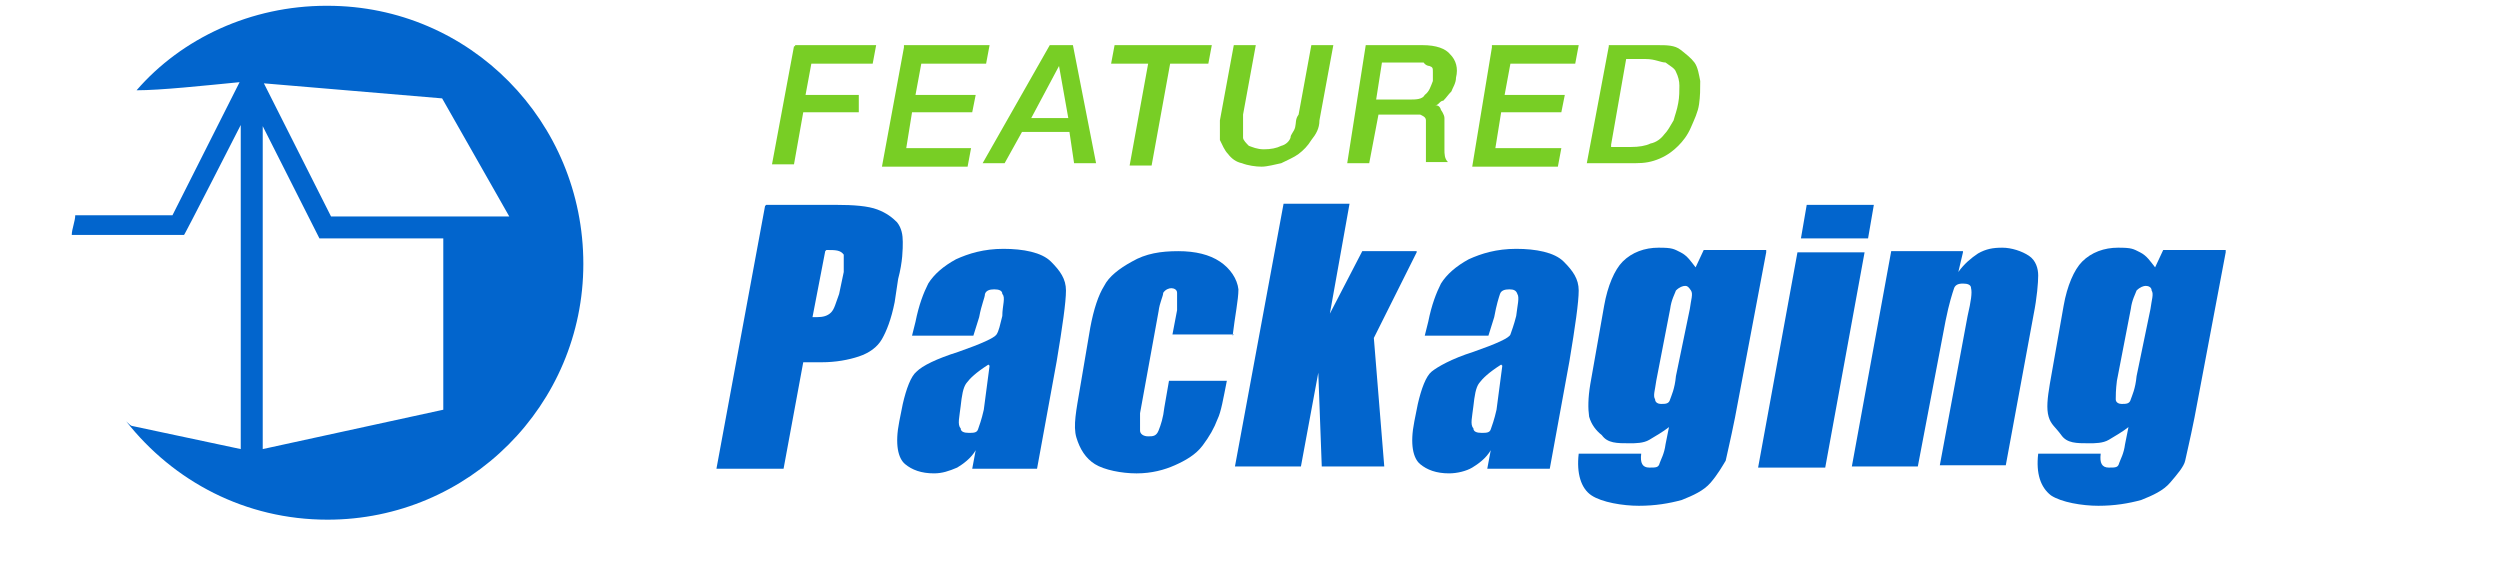
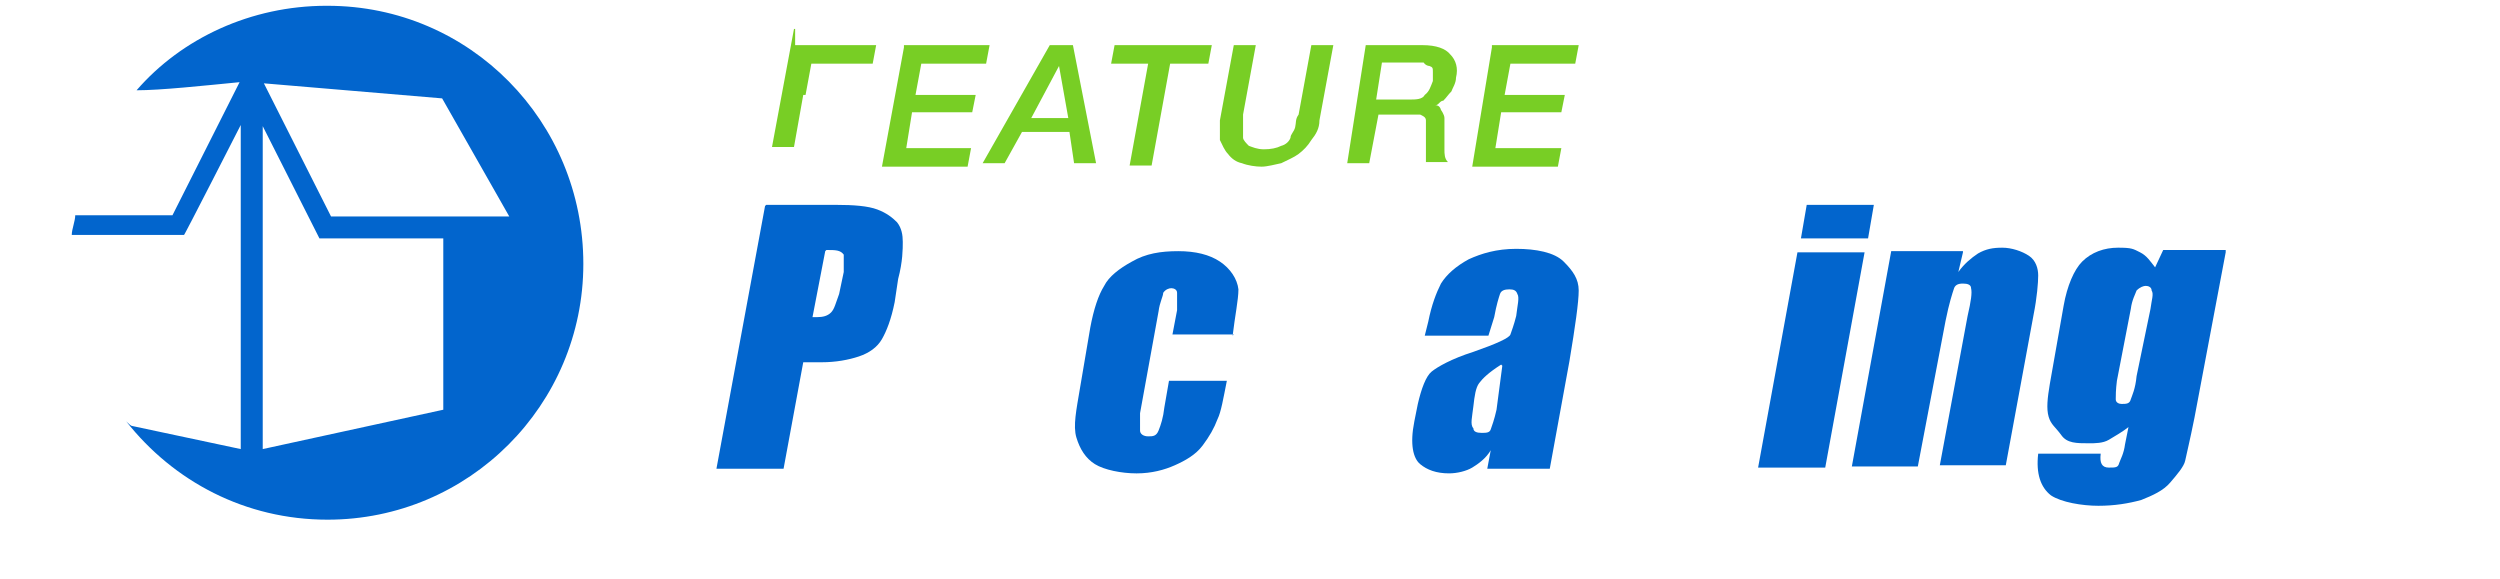
<svg xmlns="http://www.w3.org/2000/svg" version="1.1" viewBox="0 0 216 50">
  <defs>
    <style>
      .cls-1 {
        fill: #78ce25;
      }

      .cls-2 {
        fill: #0265cd;
      }
    </style>
  </defs>
  <g>
    <g id="Layer_1">
      <g id="Layer_1-2" data-name="Layer_1">
        <g id="Layer_1-2">
          <g id="Layer_1-2-2" data-name="Layer_1-2">
            <path class="cls-2" d="M28.2.5c-6.5,0-12.5,2.8-16.4,7.3,2.1,0,5.8-.4,8.9-.7l-5.8,11.5H6.5c0,.5-.3,1.2-.3,1.7h9.7c0,.1,4.9-9.5,4.9-9.5v28l-9.4-2c-.1,0-.4-.3-.5-.4,4.1,5.2,10.3,8.5,17.4,8.5,12.2,0,22.1-9.9,22.1-22.1,0-12.3-9.8-22.3-22.1-22.3,0,0-.1,0,0,0ZM38.3,35.4l-15.6,3.4V10.9l4.9,9.7h10.7c0-.1,0,14.9,0,14.9h0ZM28.6,18.7l-5.8-11.5,15.4,1.3,5.8,10.2s-15.4,0-15.4,0Z" />
            <g>
              <path class="cls-2" d="M66.2,17.7h6c1.6,0,2.8.1,3.6.4.8.3,1.3.7,1.7,1.1.4.5.5,1.1.5,1.7s0,1.7-.4,3.2l-.3,2c-.3,1.5-.7,2.5-1.1,3.2s-1.1,1.2-2,1.5-2,.5-3.2.5h-1.6l-1.7,9.2h-5.8l4.2-22.7h0ZM71.3,21.7l-1.1,5.7h.4c.5,0,.9-.1,1.2-.4.3-.3.4-.8.7-1.6l.4-1.9c0-.8,0-1.3,0-1.5-.3-.4-.7-.4-1.5-.4h0Z" />
-               <path class="cls-2" d="M84.1,29h-5.3l.3-1.2c.3-1.5.7-2.5,1.1-3.3.5-.8,1.3-1.5,2.4-2.1,1.1-.5,2.4-.9,4.1-.9s3.3.3,4.1,1.1,1.3,1.5,1.3,2.5-.3,3.1-.8,6.1l-1.7,9.3h-5.6l.3-1.6c-.4.7-1.1,1.2-1.6,1.5-.7.3-1.3.5-2,.5-1.1,0-1.9-.3-2.5-.8s-.9-1.7-.5-3.7l.3-1.5c.3-1.3.7-2.4,1.2-2.8.5-.5,1.7-1.1,3.6-1.7,2-.7,3.1-1.2,3.3-1.5s.3-.8.5-1.6c0-.9.3-1.6,0-1.9,0-.3-.3-.4-.7-.4s-.7.1-.8.4c0,.3-.3.9-.5,2l-.5,1.6h-.1ZM85.4,31.5c-1.1.7-1.6,1.2-1.9,1.6s-.4,1.1-.5,2-.3,1.6,0,1.9c0,.3.3.4.7.4s.7,0,.8-.3.3-.8.5-1.7l.5-3.8h0Z" />
              <path class="cls-2" d="M106.6,28.9h-5.3l.4-2.1c0-.8,0-1.2,0-1.5,0-.3-.3-.4-.5-.4s-.5.1-.7.4c0,.3-.3.8-.4,1.6l-1.6,8.8c0,.7,0,1.2,0,1.5s.3.5.7.5.7,0,.9-.5.4-1.1.5-2l.4-2.3h5c-.3,1.5-.5,2.7-.8,3.3-.3.8-.7,1.5-1.3,2.3s-1.5,1.3-2.4,1.7-2,.7-3.3.7-2.8-.3-3.6-.8-1.3-1.3-1.6-2.3,0-2.4.3-4.2l.9-5.3c.3-1.6.7-2.8,1.2-3.6.4-.8,1.3-1.5,2.4-2.1,1.2-.7,2.5-.9,4-.9s2.7.3,3.6.9,1.5,1.5,1.6,2.4c0,.9-.3,2.3-.5,4h0Z" />
-               <path class="cls-2" d="M122.4,21.8l-3.7,7.4.9,11.1h-5.4l-.3-8.1-1.5,8.1h-5.7l4.2-22.7h5.7l-1.7,9.5,2.8-5.4h4.7Z" />
              <path class="cls-2" d="M128.4,29h-5.3l.3-1.2c.3-1.5.7-2.5,1.1-3.3.5-.8,1.3-1.5,2.4-2.1,1.1-.5,2.4-.9,4.1-.9s3.3.3,4.1,1.1,1.3,1.5,1.3,2.5-.3,3.1-.8,6.1l-1.7,9.3h-5.4l.3-1.6c-.4.7-1.1,1.2-1.6,1.5s-1.3.5-2,.5c-1.1,0-1.9-.3-2.5-.8s-.9-1.7-.5-3.7l.3-1.5c.3-1.3.7-2.4,1.2-2.8s1.7-1.1,3.6-1.7c2-.7,3.1-1.2,3.2-1.5s.3-.8.5-1.6c.1-.9.3-1.6.1-1.9-.1-.3-.3-.4-.7-.4s-.7.1-.8.4-.3.9-.5,2l-.5,1.6h-.2ZM129.7,31.5c-1.1.7-1.6,1.2-1.9,1.6s-.4,1.1-.5,2-.3,1.6,0,1.9c0,.3.3.4.7.4s.7,0,.8-.3.3-.8.5-1.7l.5-3.8h0Z" />
-               <path class="cls-2" d="M152.6,21.8l-2.7,14.3c-.4,2-.7,3.2-.8,3.7-.3.5-.7,1.2-1.3,1.9s-1.5,1.1-2.5,1.5c-1.1.3-2.3.5-3.7.5s-3.2-.3-4.1-.9-1.3-1.9-1.1-3.6h5.4c-.1.8.1,1.2.7,1.2s.8,0,.9-.4c.1-.3.4-.8.5-1.6l.3-1.5c-.5.4-1.2.8-1.7,1.1s-1.2.3-1.7.3c-1.1,0-1.9,0-2.4-.7-.5-.4-.9-.9-1.1-1.6-.1-.7-.1-1.6.1-2.8l1.2-6.8c.3-1.7.9-3.1,1.6-3.8.8-.8,1.9-1.2,3.1-1.2s1.3.1,1.9.4.9.8,1.3,1.3l.7-1.5h5.4v.2h0ZM146,26.7c.1-.8.3-1.3.1-1.6s-.3-.4-.5-.4-.5.1-.8.4c-.1.3-.4.8-.5,1.6l-1.2,6.2c-.1.8-.3,1.3-.1,1.6,0,.3.3.4.5.4.4,0,.7,0,.8-.4.1-.3.4-.9.5-2l1.2-5.8Z" />
              <path class="cls-2" d="M161.1,21.8l-3.4,18.6h-5.8l3.4-18.6s5.8,0,5.8,0ZM161.9,17.7l-.5,2.9h-5.8l.5-2.9h5.8Z" />
              <path class="cls-2" d="M169.6,21.8l-.4,1.7c.5-.7,1.1-1.2,1.7-1.6.7-.4,1.3-.5,2.1-.5s1.7.3,2.3.7.8,1.1.8,1.7-.1,1.9-.4,3.4l-2.4,13h-5.7l2.4-12.9c.3-1.3.4-2,.3-2.4,0-.3-.3-.4-.7-.4s-.7.1-.8.5c-.1.3-.4,1.2-.7,2.7l-2.4,12.6h-5.7l3.4-18.6h6.2,0Z" />
              <path class="cls-2" d="M192.3,21.8l-2.7,14.3c-.4,2-.7,3.2-.8,3.7s-.7,1.2-1.3,1.9-1.5,1.1-2.5,1.5c-1.1.3-2.3.5-3.7.5s-3.2-.3-4.1-.9c-.9-.7-1.3-1.9-1.1-3.6h5.4c-.1.8.1,1.2.7,1.2s.8,0,.9-.4c.1-.3.4-.8.5-1.6l.3-1.5c-.5.4-1.2.8-1.7,1.1s-1.2.3-1.7.3c-1.1,0-1.9,0-2.4-.7s-.9-.9-1.1-1.6-.1-1.6.1-2.8l1.2-6.8c.3-1.7.9-3.1,1.6-3.8.8-.8,1.9-1.2,3.1-1.2s1.3.1,1.9.4.9.8,1.3,1.3l.7-1.5h5.4v.2h0ZM185.8,26.7c.1-.8.3-1.3.1-1.6,0-.3-.3-.4-.5-.4s-.5.1-.8.4c-.1.3-.4.8-.5,1.6l-1.2,6.2c-.1.8-.1,1.3-.1,1.6s.3.4.5.4c.4,0,.7,0,.8-.4.1-.3.4-.9.5-2l1.2-5.8Z" />
            </g>
            <g>
-               <path class="cls-1" d="M68.7,3.9h7l-.3,1.6h-5.3l-.5,2.7h4.6v1.5h-4.8l-.8,4.5h-1.9l1.9-10.2h.1Z" />
+               <path class="cls-1" d="M68.7,3.9h7l-.3,1.6h-5.3l-.5,2.7h4.6h-4.8l-.8,4.5h-1.9l1.9-10.2h.1Z" />
              <path class="cls-1" d="M78.1,3.9h7.4l-.3,1.6h-5.6l-.5,2.7h5.2l-.3,1.5h-5.2l-.5,3.1h5.6l-.3,1.6h-7.4l1.9-10.3v-.2h0Z" />
              <path class="cls-1" d="M90.8,3.9h1.9l2,10.2h-1.9l-.4-2.7h-4.1l-1.5,2.7h-1.9l5.8-10.2s0,0,0,0ZM89.1,10.2h3.2l-.8-4.5h0l-2.4,4.5h0Z" />
              <path class="cls-1" d="M96.3,3.9h8.4l-.3,1.6h-3.3l-1.6,8.8h-1.9l1.6-8.8h-3.2l.3-1.6Z" />
              <path class="cls-1" d="M106.6,3.9h1.9l-1.1,6c0,.4,0,.7,0,1.1s0,.7,0,.9.3.5.5.7c.3.1.7.3,1.3.3s1.1-.1,1.5-.3c.4-.1.7-.4.8-.7,0-.3.3-.5.4-.9s0-.7.3-1.1l1.1-6h1.9l-1.2,6.5c0,.7-.3,1.2-.7,1.7-.3.5-.7.9-1.1,1.2s-.9.5-1.5.8c-.5.1-1.2.3-1.7.3s-1.2-.1-1.7-.3c-.5-.1-.9-.4-1.2-.8-.3-.3-.5-.8-.7-1.2,0-.5,0-1.1,0-1.7l1.2-6.5h0Z" />
              <path class="cls-1" d="M118,3.9h4.9c1.2,0,2,.3,2.4.8.5.5.7,1.2.5,2,0,.5-.3.9-.4,1.2-.3.3-.4.5-.7.8-.3,0-.4.4-.7.4h-.4.5c0,0,.3,0,.4.4,0,0,.3.4.3.7v1.1c0,.7,0,1.2,0,1.6s0,.8.3,1.1h-1.9c0-.3,0-.4,0-.8s0-.5,0-.8c0-.5,0-.9,0-1.2s0-.7,0-.8c0-.3-.3-.4-.5-.5h-3.6l-.8,4.2h-1.9l1.6-10.2s0,0,0,0ZM118.9,8.6h2.9c.5,0,1.1,0,1.3-.4.4-.3.5-.7.7-1.2v-.8c0-.3,0-.4-.3-.5,0,0-.3,0-.5-.3h-3.6l-.5,3.2Z" />
              <path class="cls-1" d="M129,3.9h7.4l-.3,1.6h-5.6l-.5,2.7h5.2l-.3,1.5h-5.2l-.5,3.1h5.7l-.3,1.6h-7.4l1.7-10.3v-.2h.1Z" />
-               <path class="cls-1" d="M139,3.9h4.2c.8,0,1.5,0,2,.4s.9.7,1.2,1.1.4,1.1.5,1.6c0,.7,0,1.3-.1,2s-.4,1.3-.7,2-.7,1.2-1.1,1.6c-.4.4-.9.8-1.6,1.1s-1.3.4-2.1.4h-4.2l1.9-10.1h0ZM139.2,12.7h1.7c.7,0,1.3-.1,1.7-.3.5-.1.9-.4,1.2-.8.3-.3.5-.7.8-1.2.1-.4.3-.9.4-1.5.1-.5.1-1.1.1-1.5s-.1-.8-.3-1.2c-.1-.3-.5-.5-.9-.8-.4,0-.9-.3-1.7-.3h-1.7l-1.3,7.4v.2h0Z" />
            </g>
          </g>
        </g>
      </g>
    </g>
  </g>
</svg>